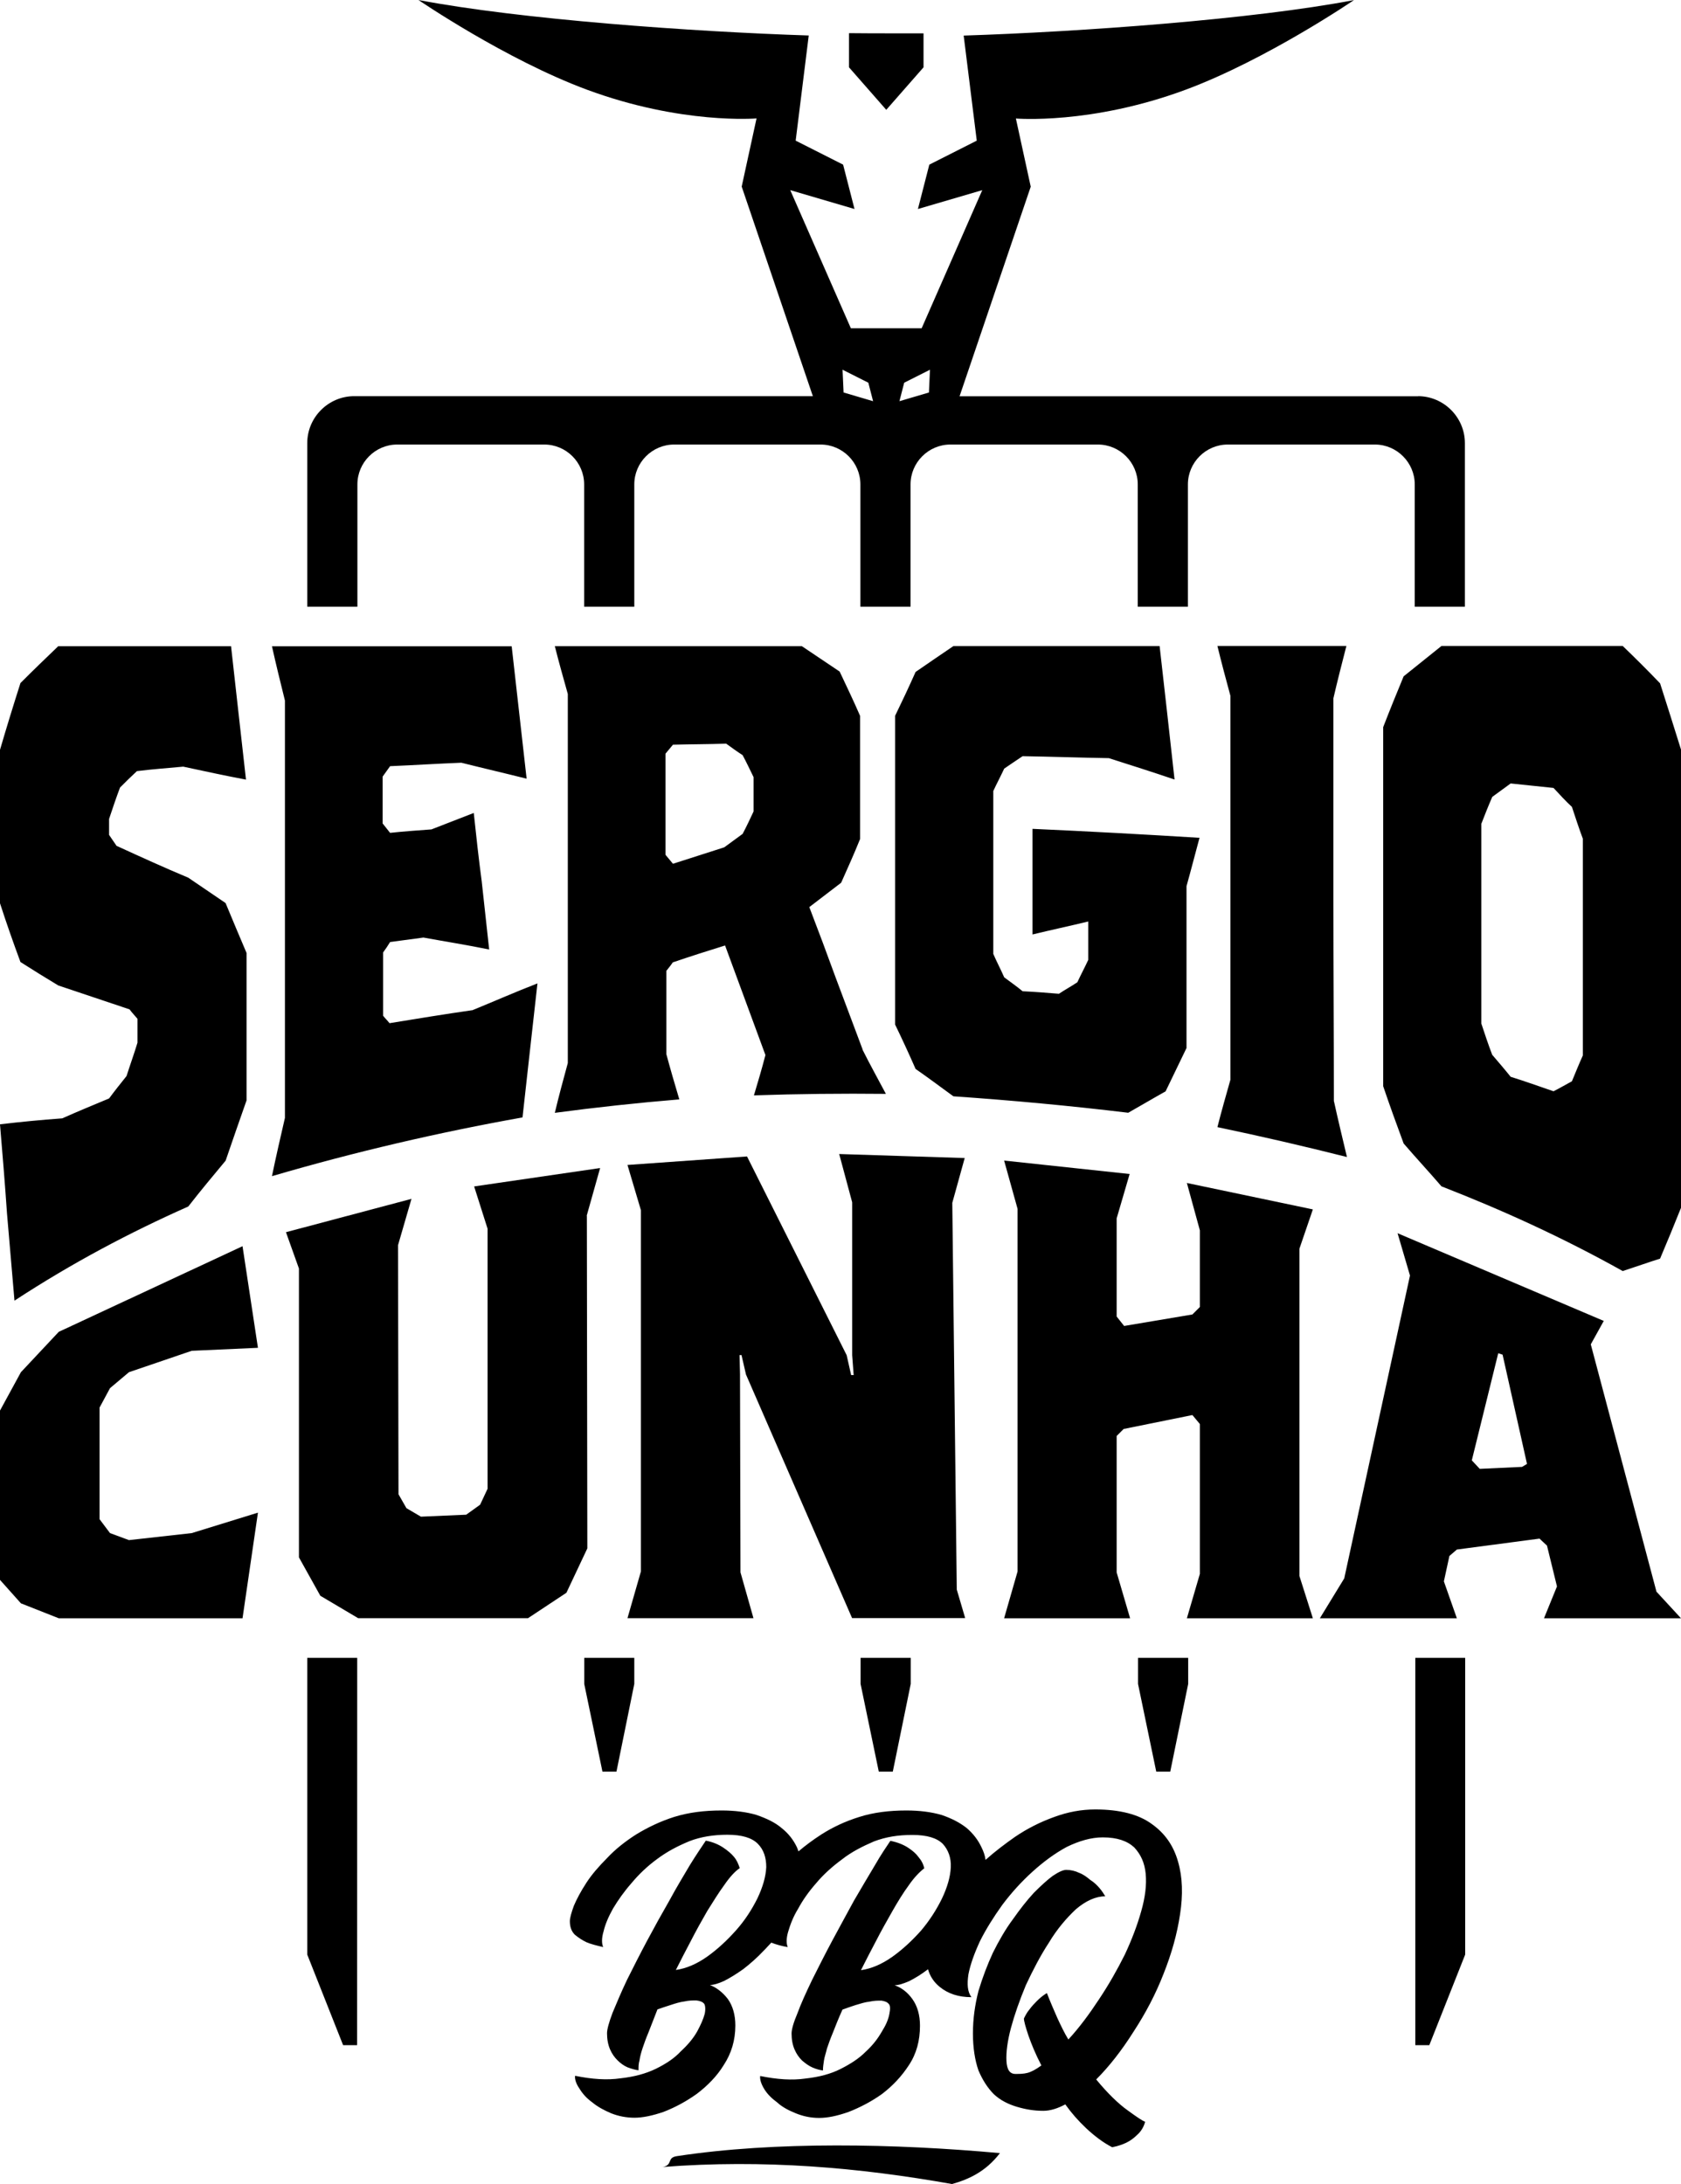
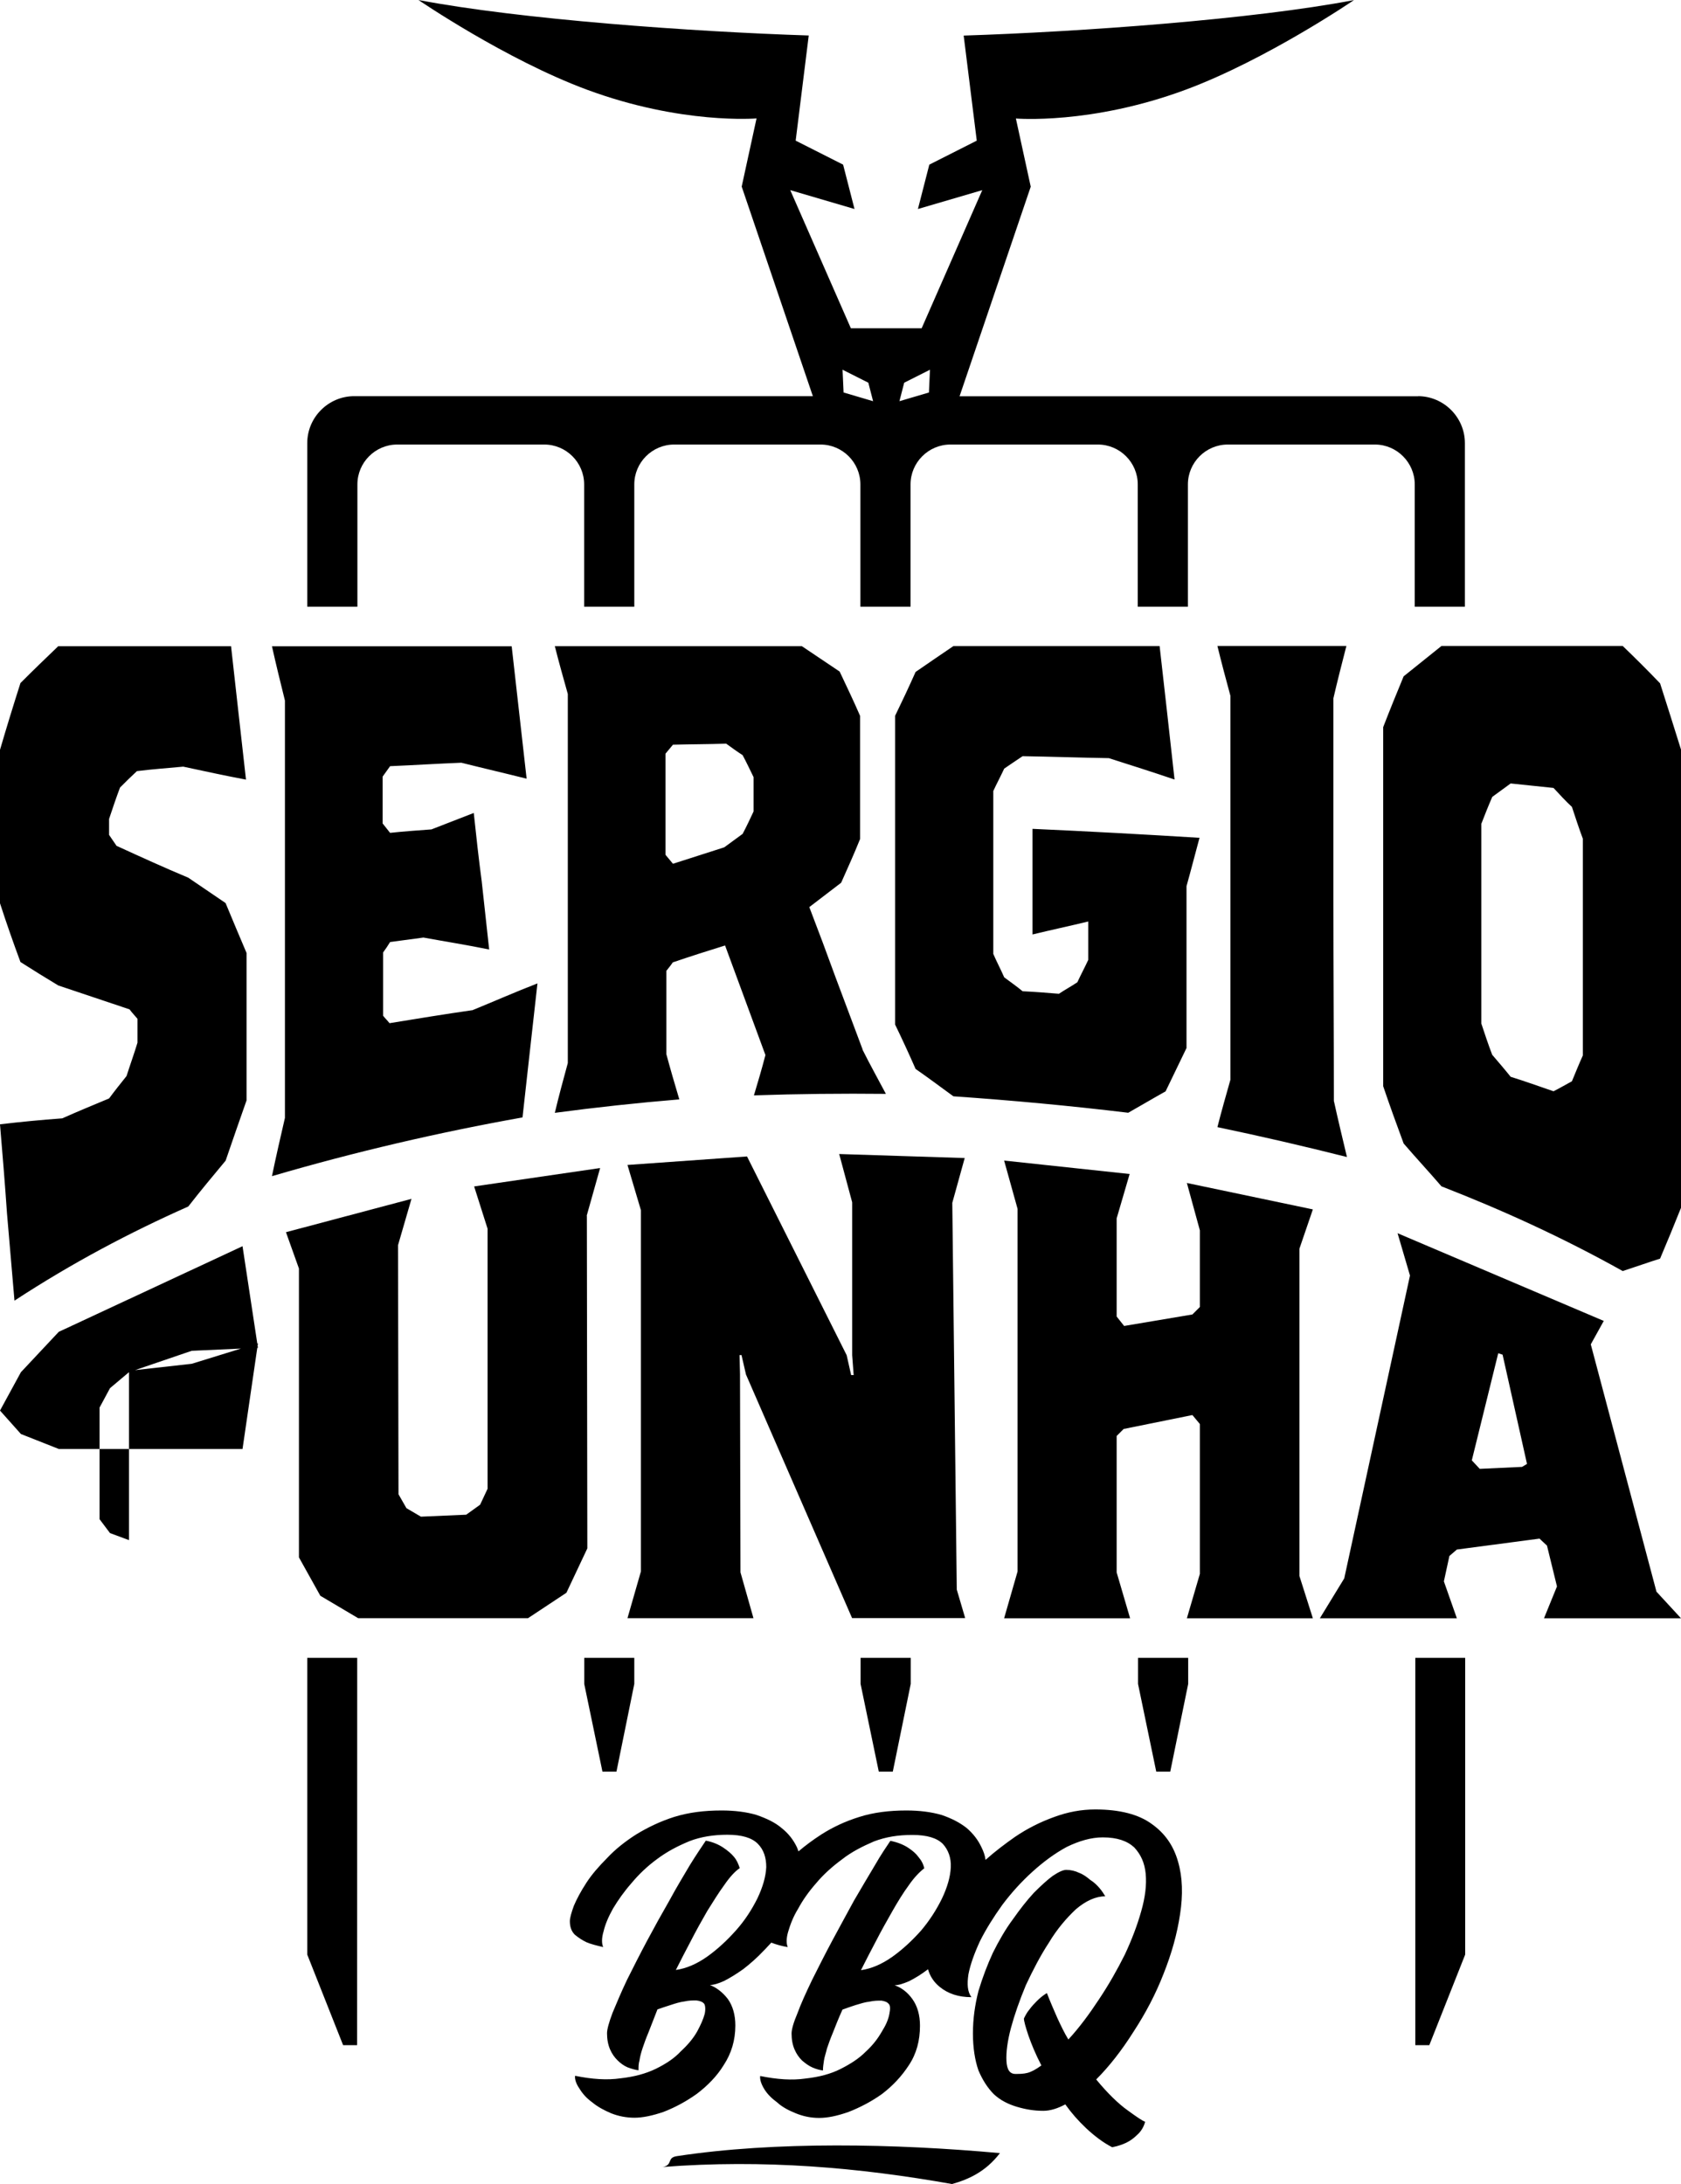
<svg xmlns="http://www.w3.org/2000/svg" id="Camada_2" data-name="Camada 2" viewBox="0 0 180 233.87">
  <defs>
    <style> .cls-1 { fill-rule: evenodd; } </style>
  </defs>
  <g id="Camada_1-2" data-name="Camada 1">
    <g>
-       <path d="M13.81,164.91l-2.03-.75-1.12-1.49v-11.95l1.12-2.08,2.03-1.71,6.72-2.29,7.09-.32-1.65-10.88-19.68,9.17-4.05,4.32-2.24,4.11v18.13l2.24,2.51,4.05,1.6H25.97l1.65-11.31-7.09,2.19-6.72,.75Zm49.01-34.72l1.44-5.12-13.49,1.97,1.44,4.53v27.84l-.8,1.71-1.49,1.07-4.85,.21-1.55-.91-.85-1.49-.05-26.67,1.44-4.96-13.44,3.57,1.39,3.89v30.93l2.29,4.11,4.05,2.4h18.19l4.11-2.72,2.24-4.75v-.69l-.05-34.93Zm39.63,40l-.48-41.39,1.33-4.8-13.44-.43,1.39,5.17v16.37l.16,2.13h-.27l-.48-2.13-10.67-21.28-12.8,.91,1.44,4.85v38.67l-1.44,5.01h13.49l-1.39-4.91-.05-21.23-.05-2.03h.21l.48,2.08,11.36,26.08h12.11l-.91-3.09Zm36.69-36.48l1.44-4.21-13.49-2.83,1.39,5.07v8.21l-.8,.8-7.31,1.23-.8-1.01v-10.51l1.39-4.75-13.44-1.44,1.44,5.17v38.83l-1.44,5.01h13.49l-1.44-4.91v-14.61l.75-.75,7.36-1.49,.8,.96v16.05l-1.39,4.75h13.49l-1.44-4.53v-35.04Zm38.24,36.75l-7.04-26.51,1.39-2.51-22.08-9.39,1.33,4.53-7.04,32.43-2.61,4.27h14.67l-1.39-3.95,.59-2.72,.8-.69,8.85-1.17,.8,.75,1.07,4.37-1.39,3.41h14.67l-2.61-2.83Zm-16.48-25.39l2.61,11.68-.53,.32-4.53,.21-.85-.91,2.83-11.47,.48,.16Z" />
+       <path d="M13.81,164.91l-2.03-.75-1.12-1.49v-11.95l1.12-2.08,2.03-1.71,6.72-2.29,7.09-.32-1.65-10.88-19.68,9.17-4.05,4.32-2.24,4.11l2.24,2.51,4.05,1.6H25.97l1.65-11.31-7.09,2.19-6.72,.75Zm49.01-34.72l1.44-5.12-13.49,1.97,1.44,4.53v27.84l-.8,1.71-1.49,1.07-4.85,.21-1.55-.91-.85-1.49-.05-26.67,1.44-4.96-13.44,3.57,1.39,3.89v30.93l2.29,4.11,4.05,2.4h18.19l4.11-2.72,2.24-4.75v-.69l-.05-34.93Zm39.63,40l-.48-41.39,1.33-4.8-13.44-.43,1.39,5.17v16.37l.16,2.13h-.27l-.48-2.13-10.67-21.28-12.8,.91,1.44,4.85v38.67l-1.44,5.01h13.49l-1.39-4.91-.05-21.23-.05-2.03h.21l.48,2.08,11.36,26.08h12.11l-.91-3.09Zm36.69-36.48l1.44-4.21-13.49-2.83,1.39,5.07v8.21l-.8,.8-7.31,1.23-.8-1.01v-10.51l1.39-4.75-13.44-1.44,1.44,5.17v38.83l-1.44,5.01h13.49l-1.44-4.91v-14.61l.75-.75,7.36-1.49,.8,.96v16.05l-1.39,4.75h13.49l-1.44-4.53v-35.04Zm38.24,36.75l-7.04-26.51,1.39-2.51-22.08-9.39,1.33,4.53-7.04,32.43-2.61,4.27h14.67l-1.39-3.95,.59-2.72,.8-.69,8.85-1.17,.8,.75,1.07,4.37-1.39,3.41h14.67l-2.61-2.83Zm-16.48-25.39l2.61,11.68-.53,.32-4.53,.21-.85-.91,2.83-11.47,.48,.16Z" />
      <path d="M24.16,96.7c-1.33-.91-2.67-1.81-4-2.72-2.56-1.07-5.12-2.24-7.68-3.41-.27-.37-.53-.8-.8-1.17v-1.71c.37-1.12,.75-2.24,1.17-3.36,.59-.59,1.17-1.17,1.81-1.76,1.65-.21,3.31-.32,4.96-.48,2.24,.48,4.43,.96,6.72,1.39-.53-4.75-1.07-9.49-1.6-14.29H6.24c-1.33,1.28-2.72,2.61-4.05,3.95-.75,2.35-1.49,4.75-2.19,7.15v16.43c.69,2.13,1.44,4.27,2.19,6.29,1.33,.85,2.72,1.71,4.05,2.51,2.56,.85,5.07,1.71,7.63,2.56,.27,.37,.59,.69,.85,1.01v2.56c-.37,1.23-.8,2.4-1.17,3.57-.64,.8-1.28,1.6-1.87,2.4-1.65,.69-3.36,1.39-5.01,2.13-2.19,.16-4.43,.37-6.67,.64,.27,3.2,.53,6.35,.75,9.55,.27,3.15,.53,6.24,.8,9.33,6.19-4.05,12.37-7.31,18.61-10.08,1.33-1.71,2.67-3.31,4-4.91,.75-2.19,1.49-4.32,2.24-6.45v-15.79c-.75-1.76-1.49-3.52-2.24-5.33h0Zm26.4,11.47c-2.99,.43-5.92,.91-8.85,1.39-.21-.27-.48-.53-.69-.8v-6.77c.27-.37,.53-.75,.75-1.12,1.23-.16,2.4-.32,3.57-.48,2.35,.43,4.69,.8,7.04,1.28-.27-2.45-.53-4.85-.8-7.31-.32-2.4-.59-4.85-.85-7.31-1.49,.59-3.04,1.17-4.53,1.76-1.49,.11-2.93,.21-4.43,.37-.27-.32-.53-.69-.8-1.01v-5.01c.27-.37,.53-.75,.8-1.12,2.56-.11,5.07-.27,7.63-.37,2.35,.59,4.64,1.12,6.99,1.71-.27-2.35-.53-4.75-.8-7.09-.27-2.35-.53-4.75-.8-7.09H29.12c.43,1.92,.91,3.89,1.39,5.81v44.69c-.48,2.08-.96,4.16-1.39,6.24,8.91-2.61,17.87-4.69,26.83-6.29,.27-2.4,.53-4.8,.8-7.2,.27-2.4,.53-4.75,.8-7.15-2.35,.91-4.64,1.92-6.99,2.88h0Zm41.81,4.21c-.96-2.56-1.92-5.12-2.88-7.68-.91-2.51-1.87-5.07-2.83-7.57,1.12-.85,2.29-1.76,3.41-2.61,.69-1.55,1.39-3.09,2.03-4.69v-13.17c-.69-1.6-1.44-3.15-2.19-4.75-1.33-.91-2.72-1.81-4.05-2.72h-26.45c.43,1.71,.91,3.41,1.39,5.12v39.52c-.48,1.76-.96,3.52-1.39,5.33,4.43-.59,8.85-1.07,13.33-1.44-.48-1.6-.96-3.25-1.39-4.85v-8.91c.21-.27,.48-.59,.69-.91,1.87-.64,3.73-1.23,5.6-1.81,1.44,3.89,2.88,7.84,4.32,11.73-.37,1.44-.8,2.88-1.23,4.32,4.69-.16,9.44-.21,14.13-.16-.85-1.6-1.71-3.15-2.51-4.75h0Zm-14.61-32.75c.59,.43,1.17,.85,1.76,1.23,.43,.8,.8,1.6,1.17,2.35v3.68c-.37,.8-.75,1.6-1.17,2.4-.64,.48-1.33,.96-1.97,1.44-1.81,.59-3.68,1.17-5.49,1.76-.27-.32-.53-.64-.8-.96v-10.83c.27-.32,.53-.64,.8-.96,1.92-.05,3.79-.05,5.71-.11h0Zm50.67,10.08c-5.97-.37-11.89-.69-17.87-.96v11.31c1.97-.48,4-.91,5.97-1.39v4.11c-.37,.8-.8,1.6-1.17,2.4-.64,.43-1.33,.8-1.97,1.23-1.33-.11-2.61-.21-3.89-.27-.64-.53-1.33-1.01-1.97-1.49-.37-.85-.8-1.65-1.17-2.51v-17.44c.37-.8,.8-1.6,1.17-2.4,.64-.43,1.33-.91,1.97-1.33,3.09,.05,6.19,.16,9.23,.21,2.35,.75,4.69,1.49,7.04,2.29-.27-2.4-.53-4.8-.8-7.2-.27-2.35-.53-4.75-.8-7.09h-22.08c-1.33,.91-2.67,1.81-4.05,2.77-.69,1.55-1.44,3.15-2.19,4.69v33.07c.75,1.55,1.49,3.15,2.19,4.75,1.39,.96,2.72,1.97,4.05,2.93,6.24,.43,12.48,1.01,18.72,1.76,1.33-.75,2.67-1.55,4-2.29,.75-1.55,1.49-3.09,2.24-4.64v-17.33c.48-1.71,.91-3.41,1.39-5.17h0Zm14.4,28.21c0-7.2-.05-14.4-.05-21.55v-21.6c.43-1.87,.91-3.73,1.39-5.6h-13.81c.43,1.76,.91,3.57,1.39,5.33v41.12c-.48,1.71-.96,3.36-1.39,5.07,4.59,.96,9.23,2.03,13.87,3.2-.48-2.03-.96-4-1.39-5.97h0Zm34.93-44.75c-1.33-1.39-2.67-2.72-4-4h-19.41c-1.33,1.07-2.72,2.19-4.05,3.25-.75,1.81-1.49,3.63-2.19,5.44v38.45c.69,2.03,1.44,4.11,2.19,6.13,1.33,1.55,2.72,3.04,4.05,4.59,6.45,2.51,12.91,5.44,19.41,9.07,1.33-.43,2.67-.91,4-1.33,.75-1.76,1.49-3.57,2.24-5.44v-49.07c-.75-2.4-1.49-4.75-2.24-7.09h0Zm-17.97,39.79c-.43-1.12-.8-2.24-1.17-3.36v-21.39c.37-.96,.75-1.92,1.17-2.88,.64-.48,1.33-.96,1.97-1.44,1.55,.16,3.04,.32,4.59,.48,.64,.69,1.28,1.39,1.97,2.03,.37,1.12,.75,2.29,1.17,3.41v23.2c-.43,.96-.8,1.87-1.17,2.77-.69,.37-1.33,.75-1.97,1.07-1.55-.53-3.04-1.07-4.59-1.55-.64-.8-1.33-1.6-1.97-2.35h0Z" />
      <g>
        <path class="cls-1" d="M64.6,208.49c-.69-.16-1.34-.32-1.82-.53-.43-.21-.85-.48-1.23-.8-.37-.37-.53-.85-.53-1.44,0-.37,.16-.91,.43-1.66,.32-.75,.75-1.55,1.34-2.46s1.34-1.76,2.24-2.67c.85-.91,1.92-1.76,3.1-2.51,1.23-.75,2.56-1.39,4.06-1.87,1.55-.48,3.21-.69,5.08-.69,1.39,0,2.67,.16,3.74,.48,1.07,.37,1.98,.8,2.67,1.39,.75,.59,1.28,1.28,1.66,2.08,.05,.16,.11,.27,.16,.43,.75-.64,1.55-1.23,2.46-1.82,1.18-.75,2.51-1.39,4.06-1.87,1.5-.48,3.21-.69,5.02-.69,1.44,0,2.67,.16,3.79,.48,1.07,.37,1.92,.8,2.67,1.39,.69,.59,1.23,1.28,1.6,2.08,.21,.43,.37,.85,.43,1.34,1.02-.91,2.08-1.71,3.15-2.46,1.34-.91,2.72-1.6,4.22-2.14,1.44-.53,2.89-.8,4.38-.8,2.62,0,4.65,.53,6.04,1.55,1.44,1.02,2.35,2.35,2.83,4.06,.48,1.66,.53,3.53,.21,5.61-.32,2.14-.91,4.22-1.76,6.36-.85,2.19-1.92,4.22-3.21,6.2-1.28,2.03-2.62,3.74-4.01,5.13,1.23,1.5,2.4,2.62,3.37,3.31,1.02,.75,1.6,1.12,1.87,1.23-.16,.59-.48,1.07-.85,1.39-.37,.37-.75,.64-1.18,.85-.43,.21-.96,.37-1.5,.48-1.02-.53-1.92-1.23-2.78-2.03-.85-.8-1.6-1.66-2.24-2.56-.8,.43-1.6,.69-2.35,.69-1.02,0-1.92-.16-2.83-.43-.91-.27-1.76-.69-2.46-1.34-.69-.69-1.23-1.55-1.66-2.56-.37-1.07-.59-2.4-.59-3.95s.21-3.05,.59-4.54c.43-1.44,.96-2.83,1.55-4.11,.64-1.28,1.34-2.51,2.14-3.58,.75-1.07,1.5-2.03,2.24-2.83,.75-.75,1.44-1.39,2.03-1.82,.64-.43,1.12-.64,1.44-.64,.48,0,.96,.11,1.39,.32,.43,.16,.8,.43,1.18,.75,.43,.27,.75,.59,1.02,.91,.27,.32,.43,.59,.59,.85-1.02,0-2.08,.48-3.15,1.39-1.02,.96-2.03,2.14-2.89,3.58-.91,1.39-1.71,2.94-2.46,4.54-.69,1.66-1.23,3.21-1.6,4.59s-.53,2.62-.48,3.53c.05,.96,.37,1.39,.96,1.39,.43,0,.85,0,1.28-.11,.43-.11,.91-.37,1.5-.8-.64-1.23-1.07-2.3-1.39-3.21-.32-.96-.48-1.55-.48-1.82,.16-.32,.32-.64,.59-.96,.27-.37,.53-.64,.8-.91,.32-.32,.64-.59,1.07-.85,.37,.96,.75,1.82,1.12,2.67,.37,.8,.75,1.6,1.18,2.3,1.18-1.28,2.24-2.72,3.26-4.27,1.07-1.6,1.98-3.21,2.78-4.81,.75-1.6,1.34-3.15,1.76-4.65,.43-1.5,.59-2.83,.48-4.01-.11-1.18-.53-2.08-1.23-2.83-.75-.69-1.82-1.07-3.37-1.07-1.23,0-2.51,.37-3.85,1.02-1.28,.69-2.51,1.6-3.69,2.67-1.18,1.07-2.24,2.24-3.21,3.53-.96,1.34-1.76,2.62-2.4,3.9-.59,1.28-1.02,2.46-1.23,3.53-.16,1.07-.11,1.87,.32,2.46-1.39,0-2.51-.37-3.42-1.12-.59-.48-1.02-1.12-1.23-1.87h0c-.69,.53-1.39,.96-2.03,1.28-.64,.27-1.12,.43-1.55,.43,.75,.27,1.39,.75,1.92,1.5,.53,.75,.8,1.71,.8,2.83,0,1.6-.37,2.99-1.18,4.22-.8,1.23-1.76,2.24-2.89,3.1-1.12,.8-2.35,1.44-3.58,1.92-1.23,.43-2.24,.64-3.15,.64-.85,0-1.66-.16-2.46-.48-.8-.32-1.5-.69-2.03-1.18-.59-.43-1.07-.91-1.39-1.44s-.48-1.02-.43-1.39c1.82,.37,3.42,.48,4.86,.27,1.44-.16,2.67-.48,3.74-1.02s1.98-1.12,2.72-1.87c.75-.69,1.28-1.39,1.71-2.14,.43-.69,.69-1.28,.8-1.87,.11-.53,.11-.91-.05-1.07-.16-.21-.43-.32-.8-.37-.37,0-.8,0-1.28,.11-.48,.05-.96,.21-1.5,.37-.48,.16-.96,.32-1.39,.48-.43,.96-.75,1.76-1.02,2.46-.27,.64-.48,1.23-.64,1.71-.11,.48-.27,.91-.32,1.28s-.11,.69-.11,1.07c-.37-.05-.75-.16-1.12-.32-.37-.16-.75-.43-1.12-.75-.32-.32-.59-.69-.8-1.18-.21-.48-.32-1.07-.32-1.71,0-.43,.21-1.18,.64-2.19,.37-1.02,.91-2.19,1.55-3.53,.64-1.28,1.34-2.67,2.14-4.17s1.6-2.94,2.35-4.33c.8-1.39,1.55-2.62,2.24-3.79,.64-1.12,1.23-1.98,1.66-2.62,.8,.16,1.44,.43,1.92,.75,.48,.32,.85,.64,1.07,.96,.32,.37,.53,.75,.64,1.23-.48,.37-1.07,.96-1.66,1.82-.59,.8-1.18,1.76-1.76,2.78s-1.18,2.08-1.76,3.21c-.59,1.12-1.12,2.14-1.6,3.1,1.12-.16,2.24-.64,3.37-1.44,1.12-.8,2.14-1.76,3.05-2.78,.91-1.07,1.66-2.24,2.24-3.42,.59-1.23,.91-2.35,.96-3.37,.05-1.02-.27-1.87-.85-2.51-.64-.64-1.71-.96-3.26-.96s-2.83,.21-4.11,.69c-1.23,.53-2.4,1.12-3.42,1.92-1.02,.75-1.98,1.6-2.78,2.56-.8,.91-1.44,1.82-1.92,2.72-.53,.85-.85,1.71-1.07,2.46-.21,.69-.21,1.28-.05,1.66-.64-.11-1.23-.27-1.76-.48-.27,.27-.53,.59-.8,.85-.75,.8-1.5,1.44-2.19,1.98-.75,.53-1.44,.96-2.08,1.28-.59,.27-1.12,.43-1.5,.43,.69,.27,1.34,.75,1.92,1.5,.53,.75,.8,1.71,.8,2.83,0,1.6-.43,2.99-1.23,4.22-.75,1.23-1.76,2.24-2.89,3.1-1.12,.8-2.3,1.44-3.53,1.92-1.23,.43-2.3,.64-3.15,.64s-1.71-.16-2.51-.48c-.75-.32-1.44-.69-2.03-1.18-.59-.43-1.02-.91-1.34-1.44-.37-.53-.53-1.02-.48-1.39,1.82,.37,3.42,.48,4.86,.27,1.44-.16,2.67-.48,3.79-1.02,1.07-.53,1.98-1.12,2.67-1.87,.75-.69,1.34-1.39,1.76-2.14,.37-.69,.64-1.28,.8-1.87,.11-.53,.05-.91-.05-1.07-.16-.21-.43-.32-.85-.37-.37,0-.8,0-1.28,.11-.43,.05-.96,.21-1.44,.37-.53,.16-.96,.32-1.44,.48-.37,.96-.69,1.76-.96,2.46-.27,.64-.48,1.23-.64,1.71-.16,.48-.27,.91-.32,1.28-.11,.37-.11,.69-.11,1.07-.37-.05-.75-.16-1.18-.32-.37-.16-.75-.43-1.07-.75-.32-.32-.59-.69-.8-1.18s-.32-1.07-.32-1.71c0-.43,.21-1.18,.59-2.19,.43-1.02,.91-2.19,1.55-3.53,.64-1.28,1.34-2.67,2.14-4.17s1.6-2.94,2.4-4.33c.75-1.39,1.5-2.62,2.19-3.79,.69-1.12,1.28-1.98,1.71-2.62,.8,.16,1.39,.43,1.87,.75,.48,.32,.85,.64,1.12,.96,.32,.37,.48,.75,.64,1.23-.53,.37-1.07,.96-1.66,1.82-.59,.8-1.18,1.76-1.82,2.78-.59,1.02-1.18,2.08-1.76,3.21-.59,1.12-1.12,2.14-1.6,3.1,1.12-.16,2.24-.64,3.37-1.44,1.12-.8,2.14-1.76,3.05-2.78,.96-1.07,1.71-2.24,2.3-3.42,.59-1.23,.91-2.35,.96-3.37,0-1.02-.27-1.87-.91-2.51-.64-.64-1.71-.96-3.26-.96-1.44,0-2.83,.21-4.06,.69-1.28,.53-2.4,1.12-3.47,1.92-1.02,.75-1.92,1.6-2.72,2.56-.8,.91-1.44,1.82-1.98,2.72-.48,.85-.85,1.71-1.02,2.46-.21,.69-.21,1.28-.05,1.66h0Z" />
        <path class="cls-1" d="M70.9,232.05c1.23-.21,.43-1.02,1.6-1.18,10.52-1.6,23.35-1.34,34.57-.32-1.55,2.03-3.42,2.83-5.13,3.31-9.88-1.76-20.14-2.67-31.04-1.82h0Z" />
      </g>
-       <path d="M94.9,11.76l3.99-4.55V3.57c-1.02,0-2.04,0-3.06,0-1.65,0-3.29,0-4.92-.02v3.66l3.99,4.55Z" />
      <g>
        <path d="M151.86,42.43h-49.11l7.62-22.44-1.59-7.3s8.04,.68,18.17-3.08c8.68-3.22,18.03-9.6,18.03-9.6-10.89,2.08-29.37,3.4-41.79,3.8l1.4,11.25-5.08,2.57-1.22,4.75,6.89-2.02-6.49,14.79h-7.58l-6.49-14.79,6.88,2.02h0s0,0,0,0l-1.22-4.75-5.08-2.57,1.4-11.27h0s0,.01,0,.01c-12.42-.4-30.89-1.72-41.79-3.8,0,0,9.34,6.38,18.03,9.6,10.14,3.76,18.17,3.08,18.17,3.08l-1.59,7.3,7.62,22.44H37.93c-2.76,0-5.03,2.26-5.03,5.03v17.52h5.37v-13.1c0-2.34,1.9-4.25,4.23-4.27,0,0,.02,0,.02,0h15.76c2.35,0,4.27,1.92,4.27,4.27v13.1h5.37v-13.1c0-2.35,1.92-4.27,4.27-4.27h15.67c2.35,0,4.27,1.92,4.27,4.27v13.1h5.37v-13.1c0-2.35,1.92-4.27,4.27-4.27h15.79c2.35,0,4.27,1.92,4.27,4.27v13.1h5.37v-13.1c0-2.35,1.92-4.27,4.27-4.27h15.77s.01,0,.02,0c2.33,.02,4.23,1.94,4.23,4.27v13.1h5.37v-17.52c0-2.76-2.26-5.03-5.03-5.03Zm-61.53-.4l-.11-2.44,2.76,1.39,.51,1.98-3.15-.93Zm9.13,0l-3.15,.93,.51-1.98,2.76-1.39-.11,2.44Z" />
        <polygon points="62.56 180.31 64.51 189.7 66.01 189.7 67.92 180.31 67.92 177.52 62.56 177.52 62.56 180.31" />
        <polygon points="32.9 209.17 32.9 209.29 36.74 218.99 38.24 218.99 38.25 177.52 32.9 177.52 32.9 209.17" />
        <polygon points="92.15 180.31 94.1 189.7 95.6 189.7 97.52 180.31 97.52 177.52 92.15 177.52 92.15 180.31" />
        <polygon points="151.55 218.99 153.05 218.99 156.89 209.29 156.89 209.17 156.89 177.52 151.55 177.52 151.55 218.99" />
        <polygon points="121.86 180.31 123.81 189.7 125.31 189.7 127.23 180.31 127.23 177.52 121.86 177.52 121.86 180.31" />
      </g>
    </g>
  </g>
</svg>